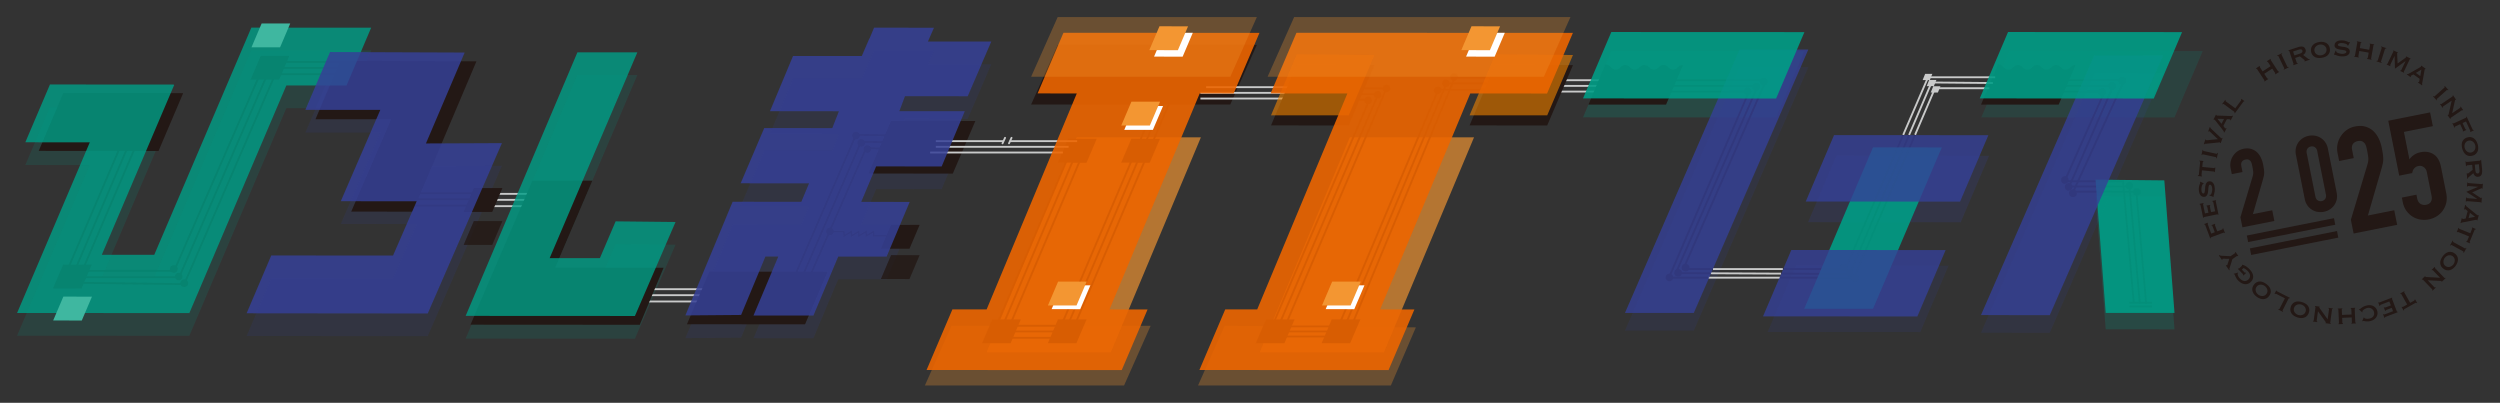
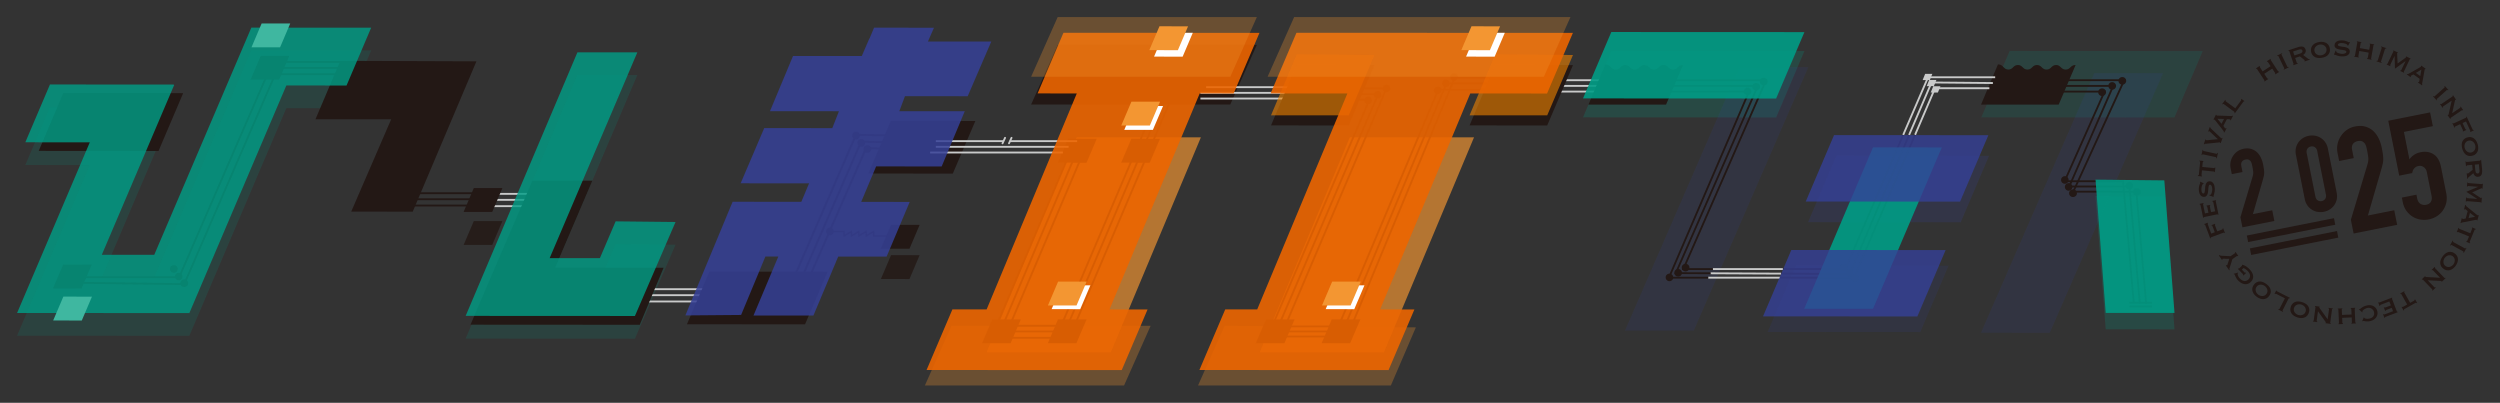
<svg xmlns="http://www.w3.org/2000/svg" width="1024" height="165" fill="none">
  <rect width="100%" height="100%" fill="#333333" stroke="none" />
  <mask id="a" style="mask-type:alpha" maskUnits="userSpaceOnUse" x="0" y="0" width="1024" height="165">
    <path fill="#D9D9D9" d="M0 0h1024v165H0z" />
  </mask>
  <g mask="url(#a)">
    <path opacity=".15" d="m152.033 20.653-49.081-.038-39.774 93.078-21.479-.015 29.646-69.567h-.173l.075-.166-50.785-.038-10.09 23.684 26.41.022L7 137.504l70.552.045 39.73-93.235 24.661.022 10.09-23.683Zm124.671 79.583-24.54-.264-6.449 15.069-20.566-.015 35.906-84.267-24.54-.023-45.778 107.958 69.33.038 16.637-38.496Z" fill="#009D85" />
-     <path opacity=".15" d="m396.368 48.734 9.668-22.41-25.943-.016 2.466-5.648-24.541-.015-1.893 4.504h-.067l-3.07 7.108-28.16-.022-9.45 22.614 28.251.03-2.723 6.913-27.873-.03-9.669 22.622 28.032.022-3.175 7.561-28.137-.022-19.36 46.561 22.836-.196 9.948-23.925h5.286l-10.158 24.151 24.54.022 10.159-24.15 19.827.008 9.457-22.404-19.865-.022 6.109-14.52 26.848.016 9.458-22.622-26.796-.015 2.3-6.13 25.695.015ZM174.462 68.065l15.868-37.238-55.152-.211-10.091 23.683 30.687.023-16.192 37.404 31.087.023-9.684 22.23-49.88-.03-10.091 23.683 74.18.083 30.4-69.793-31.132.143Z" fill="#354097" />
    <path d="M471.294 133.445h-81.571l-10.882 24.437h81.578l10.875-24.437Zm108.638.648-78.336-.648-10.882 24.437h78.991l10.227-23.789Z" fill="#F39632" style="mix-blend-mode:multiply" opacity=".29" />
    <path d="M491.883 56.257h-50.891l-36.902 88.055h50.891l36.902-88.055Zm111.873 0h-50.884l-36.909 88.055h50.891l36.902-88.055Z" fill="#F39632" style="mix-blend-mode:multiply" opacity=".67" />
    <path d="M514.801 18.379h-81.578l-10.875 24.436h81.578l10.875-24.436Z" fill="#231815" style="mix-blend-mode:multiply" />
    <path opacity=".21" d="m727.499 48.11-79.097-.038 11.591-27.2 79.097.044-11.591 27.193Z" fill="#009D85" />
    <path opacity=".21" d="m803.119 91.033-62.528-.037 11.592-27.2 62.528.044-11.592 27.193Z" fill="#354097" />
    <path opacity=".15" d="m786.549 136.028-62.528-.045 11.584-27.193 62.528.038-11.584 27.2Z" fill="#354097" />
    <path opacity=".15" d="m890.647 48.11-79.096-.038 11.591-27.2 79.097.044-11.592 27.193Z" fill="#009D85" />
    <path opacity=".15" d="m740.682 27.536-46.91 107.89-28.183-.023 46.917-107.882 28.176.015Zm145.305 2.44L839.59 136.314l-28.183-.022 46.396-106.331 28.184.015Z" fill="#354097" />
    <path opacity=".21" d="m886.507 80.603 4.17 54.311-28.175-.023-4.171-54.581 28.176.293Z" fill="#009D85" />
    <path d="M818.564 26.391c1.954 0 2.097 2.101 4.05 2.101 1.953 0 1.954-1.867 3.914-1.867 1.961 0 1.954 1.867 3.907 1.867s1.953-1.867 3.914-1.867 1.953 1.867 3.914 1.867 1.953-1.867 3.914-1.867 1.961 1.867 3.922 1.867 1.961-1.867 3.922-1.867l.143.052-6.923 16.183-31.803-.022 6.923-16.462.211.015h-.008Z" fill="#231815" />
    <path d="m437.371 64.661-28.485 66.977m31.072-66.977-28.485 66.977m31.336-66.977-28.485 66.977m62.407-96.971L434 134.997m45.326-100.33-42.731 100.33m45.574-100.33-42.731 100.33m81.058 0 40.401-94.125h-5.958" stroke="#231815" stroke-width=".77" stroke-miterlimit="10" style="mix-blend-mode:multiply" />
    <path d="m523.09 134.997 41.434-96.452h-8.809" stroke="#231815" stroke-width=".77" stroke-miterlimit="10" style="mix-blend-mode:multiply" />
    <path d="m525.677 135.26 42.21-99.041h-11.395" stroke="#231815" stroke-width=".77" stroke-miterlimit="10" style="mix-blend-mode:multiply" />
    <path d="m784.4 55.263 8.176-19.12h22.277" stroke="#C9CACA" stroke-width=".77" stroke-miterlimit="10" style="mix-blend-mode:multiply" />
    <path d="M729.067 113.738H759.4l25-58.475" stroke="#231815" stroke-width=".77" stroke-miterlimit="10" style="mix-blend-mode:multiply" />
    <path d="M699.677 113.738h29.39" stroke="#C9CACA" stroke-width=".77" stroke-miterlimit="10" style="mix-blend-mode:multiply" />
    <path d="m716.277 37.77-32.678 75.968h16.078" stroke="#231815" stroke-width=".77" stroke-miterlimit="10" style="mix-blend-mode:multiply" />
    <path d="m781.942 55.324 9.216-21.545 25.121.233" stroke="#C9CACA" stroke-width=".77" stroke-miterlimit="10" style="mix-blend-mode:multiply" />
    <path d="m729.542 112.081 28.078.143 24.322-56.9" stroke="#231815" stroke-width=".77" stroke-miterlimit="10" style="mix-blend-mode:multiply" />
    <path d="m700.628 111.938 28.915.143" stroke="#C9CACA" stroke-width=".77" stroke-miterlimit="10" style="mix-blend-mode:multiply" />
    <path d="m719.904 35.443-33.5 76.427 14.224.068" stroke="#231815" stroke-width=".77" stroke-miterlimit="10" style="mix-blend-mode:multiply" />
    <path d="m779.528 55.308 10.204-23.66h27.489" stroke="#C9CACA" stroke-width=".77" stroke-miterlimit="10" style="mix-blend-mode:multiply" />
    <path d="M730.251 110.214h25.597l23.681-54.906" stroke="#231815" stroke-width=".77" stroke-miterlimit="10" style="mix-blend-mode:multiply" />
    <path d="M701.57 110.214h28.681" stroke="#C9CACA" stroke-width=".77" stroke-miterlimit="10" style="mix-blend-mode:multiply" />
    <path d="m723.268 33.116-33.779 77.098h12.082m-153.88 24.783 41.434-98.259h20.717" stroke="#231815" stroke-width=".77" stroke-miterlimit="10" style="mix-blend-mode:multiply" />
    <path d="m550.278 134.997 42.211-100.842h17.874" stroke="#231815" stroke-width=".77" stroke-miterlimit="10" style="mix-blend-mode:multiply" />
    <path d="m552.872 135.26 42.987-103.44h15.792" stroke="#231815" stroke-width=".77" stroke-miterlimit="10" style="mix-blend-mode:multiply" />
    <path d="M494.017 35.706h62.995m-65.325 2.327h64.548m-64.548 2.327h64.028m80.476-7.5h22.595m-24.924 2.327h24.148m-24.148 2.327h23.628" stroke="#C9CACA" stroke-width=".77" stroke-miterlimit="10" style="mix-blend-mode:multiply" />
    <path d="M685.915 32.86h37.7m-40.032 2.327h35.529m-35.529 2.327h31.97m116.82-4.654h37.701l-20.853 45.642h25.83l4.027 45.907" stroke="#231815" stroke-width=".77" stroke-miterlimit="10" style="mix-blend-mode:multiply" />
    <path d="M830.042 35.187h35.529l-18.009 41.207h24.646l4.268 48.015" stroke="#231815" stroke-width=".77" stroke-miterlimit="10" style="mix-blend-mode:multiply" />
    <path d="M830.042 37.514h31.977L845.661 74.24h23.937l4.39 49.898" stroke="#231815" stroke-width=".77" stroke-miterlimit="10" style="mix-blend-mode:multiply" />
    <path d="m644.284 26.677-10.551 24.715-31.803-.022 10.543-24.994 31.811.301Zm-81.314 0-10.55 24.715-31.811-.022 10.551-24.994 31.81.301Z" fill="#231815" style="mix-blend-mode:multiply" />
    <path d="M202.103 79.406h25.113m-26.282 2.455h25.121m-25.898 2.583h25.121m41.041 34.008h25.122m-26.283 2.455h25.121m-25.898 2.583h25.122" stroke="#C9CACA" stroke-width=".77" stroke-miterlimit="10" style="mix-blend-mode:multiply" />
    <path d="m271.81 109.671-44.406-.015 15.235-35.664-24.541-.015-25.385 59.016 69.33.046 9.767-23.368Zm-76.661-84.552-55.741-.211-10.196 23.94 31.011.014-16.365 37.811 25.196.023 26.095-61.578Z" fill="#231815" style="mix-blend-mode:multiply" />
    <path opacity=".6" d="m644.284 22.535-10.551 24.716-31.803-.015 10.543-24.994 31.811.293Zm-81.314 0-10.55 24.716-31.811-.015 10.551-24.994 31.81.293Z" fill="#F08300" />
    <path d="m64.935 61.845-49.081-.038 10.09-23.676 49.082.03-10.091 23.684Zm49.406-29.203-11.713-.016 4.171-9.774 11.712.015-4.17 9.774Zm87.271 54.174-11.712-.015 4.17-9.775 11.713.016-4.171 9.774ZM445.041 66.65l-11.712-.016 4.171-9.774 11.712.015-4.171 9.774Zm-31.071 73.949-11.712-.015 4.163-9.774 11.712.015-4.163 9.774Zm26.931 0-11.712-.015 4.163-9.774 11.712.015-4.163 9.774Zm85.198 0-11.712-.015 4.163-9.774 11.712.015-4.163 9.774Zm26.932 0-11.713-.015 4.171-9.774 11.712.015-4.17 9.774ZM470.939 66.65l-11.712-.016 4.163-9.774 11.712.015-4.163 9.774Zm13.47-30.002-11.712-.015 4.163-9.775 11.712.015-4.163 9.775Z" fill="#231815" style="mix-blend-mode:multiply" />
    <path opacity=".8" d="m201.612 100.333-11.712-.015 4.17-9.774 11.713.015-4.171 9.774Z" fill="#231815" />
    <path d="m372.521 101.885-11.712-.015 4.163-9.775 11.712.015-4.163 9.775Z" fill="#231815" style="mix-blend-mode:multiply" />
    <path opacity=".8" d="m372.521 114.295-11.712-.015 4.163-9.775 11.712.015-4.163 9.775Z" fill="#231815" />
    <path d="m33.403 118.173-11.712-.015 4.163-9.774 11.712.015-4.163 9.774Zm296.342 14.677-48.38-.03 9.246-21.56 48.372.03-9.238 21.56Zm60.522-61.742-34.571-.03 9.246-21.56 34.563.037-9.238 21.553Z" fill="#231815" style="mix-blend-mode:multiply" />
-     <path d="m52.16 60.527-22.791 53.271m25.897-53.271-22.79 53.271m16.577-53.271-22.791 53.271m9.321-2.846h35.74l36.772-84.297" stroke="#231815" stroke-width=".77" stroke-miterlimit="10" style="mix-blend-mode:multiply" />
    <path d="M34.806 113.534h38.59l37.287-85.848" stroke="#231815" stroke-width=".77" stroke-miterlimit="10" style="mix-blend-mode:multiply" />
    <path d="m33.51 115.861 41.953.52 38.327-88.439m250.549 32.969-9.578-.256-23.311 53.143" stroke="#231815" stroke-width=".77" stroke-miterlimit="10" style="mix-blend-mode:multiply" />
    <path d="m364.927 58.268-12.24-.196-23.824 54.687" stroke="#231815" stroke-width=".77" stroke-miterlimit="10" style="mix-blend-mode:multiply" />
    <path d="m366.608 55.482-15.996-.256-24.857 57.277M115.344 25.36h25.121m-27.06 2.454h25.121m-25.121 2.591h25.121" stroke="#231815" stroke-width=".77" stroke-miterlimit="10" style="mix-blend-mode:multiply" />
    <path d="M169.726 79.142h25.121m-26.282 2.463h25.121m-25.898 2.583h25.121" stroke="#231815" stroke-width=".77" stroke-miterlimit="10" />
    <path d="M75.463 117.548a1.552 1.552 0 1 0 0-3.102 1.552 1.552 0 1 0 0 3.102Zm279.818-54.95c.858 0 1.554-.695 1.554-1.551a1.553 1.553 0 0 0-3.107 0c0 .856.695 1.55 1.553 1.55Zm-15.348 33.744c.858 0 1.554-.694 1.554-1.551a1.553 1.553 0 0 0-3.107 0c0 .857.695 1.551 1.553 1.551ZM567.887 37.77a1.553 1.553 0 1 0 0-3.103c-.858 0-1.554.695-1.554 1.551 0 .857.696 1.552 1.554 1.552Zm-3.627 2.59a1.552 1.552 0 1 0 0-3.102c-.858 0-1.554.694-1.554 1.551s.696 1.551 1.554 1.551Zm-3.884 2.327a1.552 1.552 0 1 0 0-3.102 1.552 1.552 0 1 0 0 3.102Zm28.493-4.142a1.552 1.552 0 1 0 0-3.102c-.858 0-1.554.694-1.554 1.551s.696 1.551 1.554 1.551Zm256.89 36.719c.858 0 1.554-.694 1.554-1.551a1.553 1.553 0 0 0-3.107 0c0 .857.695 1.551 1.553 1.551Zm1.554 2.846c.858 0 1.554-.694 1.554-1.55a1.553 1.553 0 0 0-3.107 0c0 .856.695 1.55 1.553 1.55Z" fill="#231815" />
    <path d="M849.123 80.694a1.552 1.552 0 1 0 0-3.103 1.553 1.553 0 1 0 0 3.103Zm26.162-.512a1.553 1.553 0 1 0 0-3.103 1.553 1.553 0 1 0 0 3.103Zm-14.246-40.861a1.552 1.552 0 1 0 0-3.103 1.553 1.553 0 1 0 0 3.103Zm4.14-2.583c.858 0 1.554-.694 1.554-1.551s-.696-1.551-1.554-1.551a1.552 1.552 0 1 0 0 3.102Zm4.148-2.071c.858 0 1.554-.694 1.554-1.551s-.696-1.551-1.554-1.551a1.552 1.552 0 1 0 0 3.102Zm2.843 42.924c.858 0 1.554-.694 1.554-1.551a1.553 1.553 0 0 0-3.107 0c0 .857.695 1.551 1.553 1.551Zm-188.367 37.593a1.552 1.552 0 1 0 .001-3.105 1.552 1.552 0 0 0-.001 3.105Zm3.552-1.898a1.552 1.552 0 1 0 0-3.103c-.858 0-1.554.695-1.554 1.552 0 .856.696 1.551 1.554 1.551Zm3.084-2.124c.858 0 1.554-.694 1.554-1.551s-.696-1.551-1.554-1.551a1.552 1.552 0 1 0 0 3.102Zm25.355-72.18c.858 0 1.554-.694 1.554-1.551a1.553 1.553 0 0 0-3.107 0c0 .857.695 1.551 1.553 1.551Zm3.553-1.89a1.552 1.552 0 1 0 0-3.103 1.553 1.553 0 1 0 0 3.103Zm3.084-2.132a1.552 1.552 0 1 0 0-3.102 1.553 1.553 0 1 0 0 3.103Z" fill="#231815" />
    <path d="M759.875 115.417c.858 0 1.554-.694 1.554-1.551s-.696-1.551-1.554-1.551a1.552 1.552 0 1 0 0 3.102Z" fill="#231815" style="mix-blend-mode:multiply" />
    <path d="M757.507 113.286c.858 0 1.554-.695 1.554-1.551a1.553 1.553 0 0 0-3.107 0c0 .856.695 1.551 1.553 1.551Z" fill="#231815" style="mix-blend-mode:multiply" />
    <path d="M755.132 111.162a1.552 1.552 0 1 0 0-3.102c-.858 0-1.554.694-1.554 1.551s.696 1.551 1.554 1.551Z" fill="#231815" style="mix-blend-mode:multiply" />
    <path d="M592.231 35.706c.858 0 1.554-.694 1.554-1.55a1.553 1.553 0 0 0-3.107 0c0 .856.695 1.55 1.553 1.55Zm3.364-2.59c.858 0 1.554-.695 1.554-1.551a1.553 1.553 0 0 0-3.107 0c0 .856.695 1.55 1.553 1.55ZM352.754 60.075c.858 0 1.554-.694 1.554-1.551a1.553 1.553 0 0 0-3.107 0c0 .857.695 1.551 1.553 1.551Zm-2.142-3.005c.858 0 1.554-.694 1.554-1.55a1.553 1.553 0 0 0-3.107 0c0 .856.695 1.55 1.553 1.55ZM73.133 114.83a1.553 1.553 0 1 0 .002-3.1 1.553 1.553 0 0 0-.002 3.1Zm-1.938-3.103a1.552 1.552 0 1 0 0-3.102 1.552 1.552 0 1 0 0 3.102Z" fill="#231815" />
    <path d="M413.608 57.809h27.58m-57.875 0h27.58m-27.58 2.327h54.383m-56.713 2.334h54.383" stroke="#C9CACA" stroke-width=".77" stroke-miterlimit="10" style="mix-blend-mode:multiply" />
    <path d="m411.67 56.453-1.041 2.267m3.695-2.267-1.04 2.267" stroke="#C9CACA" stroke-width=".77" stroke-linecap="round" stroke-linejoin="round" style="mix-blend-mode:multiply" />
    <path d="M415.878 133.445h18.643m-20.197 2.327h18.643m-20.46 2.591h18.65m96.85-4.654h19.163m-19.94 2.063h19.164m-19.94 2.071h19.163" stroke="#231815" stroke-width=".77" stroke-miterlimit="10" style="mix-blend-mode:multiply" />
    <path d="M365.688 96.62h-7.798l-.09-1.784-2.957 1.785-.09-1.785-2.941 1.785-.091-1.785-2.949 1.785-.083-1.785-2.941 1.785-.083-1.785h-4.751" stroke="#231815" stroke-width=".57" stroke-miterlimit="10" style="mix-blend-mode:multiply" />
    <path d="M657.746 26.391c1.953 0 2.097 2.101 4.05 2.101 1.953 0 1.953-1.867 3.914-1.867s1.953 1.867 3.907 1.867c1.953 0 1.953-1.867 3.914-1.867 1.96 0 1.953 1.867 3.914 1.867s1.953-1.867 3.914-1.867 1.961 1.867 3.922 1.867c1.96 0 1.96-1.867 3.921-1.867l.144.052-6.924 16.183-31.803-.022 6.923-16.462.212.015h-.008Z" fill="#231815" />
    <path d="M790.448 32.807h-2.941l1.034-2.553h2.948l-1.041 2.553Z" fill="#C9CACA" />
    <path d="M792.108 35.292h-2.941l1.033-2.553h2.949l-1.041 2.553Zm1.659 2.598h-2.949l1.041-2.553h2.949l-1.041 2.553Z" fill="#C9CACA" />
    <path d="M881.492 123.618h-9.322v.776h9.322v-.776Zm0 1.559h-9.322v.775h9.322v-.775Z" fill="#231815" />
    <path d="m886.507 73.879 4.17 54.31-28.175-.015-4.171-54.589 28.176.294Z" fill="#009D85" style="mix-blend-mode:multiply" opacity=".9" />
    <path opacity=".81" d="m152.033 11.345-49.081-.038-39.774 93.07-21.479-.015 29.646-69.56h-.173l.075-.165-50.785-.038-10.09 23.684 26.41.015L7 128.196l70.552.046 39.73-93.236 24.661.023 10.09-23.684Z" fill="#009D85" />
-     <path opacity=".8" d="m740.682 20.299-46.91 107.89-28.183-.023 46.917-107.89 28.176.023Zm145.305 2.44L839.59 129.078l-28.183-.023 46.396-106.339 28.184.023Z" fill="#354097" />
    <path opacity=".81" d="m276.704 90.928-24.54-.264-6.449 15.061-20.566-.007 35.906-84.274-24.54-.015-45.778 107.957 69.33.038 16.637-38.496Z" fill="#009D85" />
    <path opacity=".85" d="m396.368 39.419 9.668-22.403L380.093 17l2.466-5.648-24.541-.015-1.893 4.503h-.067l-3.07 7.109-28.16-.023-9.45 22.614 28.251.023-2.723 6.913-27.873-.023-9.669 22.622 28.032.023-3.175 7.56-28.137-.022-19.36 46.561 22.836-.196 9.948-23.924h5.286l-10.158 24.15 24.54.023 10.159-24.158 19.827.015 9.457-22.404-19.865-.022 6.109-14.519 26.848.015 9.458-22.622-26.796-.015 2.3-6.137 25.695.015Z" fill="#354097" />
    <path opacity=".9" d="m505.292 38.304 10.581-24.835-80.289-.038-10.581 24.836 16.049.015-36.932 88.454-14.012-.016-10.588 24.836 79.941.038 10.581-24.836-15.581-.015 36.931-88.454 13.9.015Z" fill="#EC6500" />
    <path d="m795.358 60.392-28.168 66.103-28.175-.023 28.16-66.096 28.183.016Z" fill="#009D85" style="mix-blend-mode:multiply" opacity=".9" />
-     <path opacity=".85" d="M174.462 58.757 190.33 21.52l-55.152-.211-10.091 23.684 30.687.022-16.192 37.404 31.087.023-9.684 22.23-49.88-.03-10.091 23.683 74.18.076 30.4-69.786-31.132.143Z" fill="#354097" />
    <path opacity=".9" d="m727.499 40.353-79.097-.045 11.591-27.193 79.097.037-11.591 27.2Z" fill="#009D85" />
    <path opacity=".8" d="m802.847 82.576-63.206-.037 11.584-27.2 63.206.037-11.584 27.2Zm-17.504 47.051-63.206-.037 11.591-27.201 63.199.045-11.584 27.193Z" fill="#354097" />
-     <path opacity=".9" d="m882.186 40.353-71.276-.045 11.584-27.193 71.283.037-11.591 27.2Z" fill="#009D85" />
    <path opacity=".9" d="m633.673 38.304 10.589-24.835-113.238-.038-10.581 24.836 31.434.03-36.924 88.439-13.093-.016-10.588 24.836 77.483.038 10.581-24.836-14.043-.015 36.932-88.469 31.448.03Z" fill="#EC6500" />
    <path d="m114.717 19.395-11.712-.015 4.163-9.774 11.712.015-4.163 9.774ZM33.494 131.284l-11.712-.015 4.17-9.775 11.713.015-4.17 9.775Z" fill="#3FB7A0" style="mix-blend-mode:multiply" />
    <path d="M514.801 7h-81.578l-10.875 24.437h81.578L514.801 7Zm128.45 0h-113.17l-10.875 24.437h113.162L643.251 7Z" fill="#F39632" style="mix-blend-mode:multiply" opacity=".29" />
    <path d="m442.455 126.638-11.712-.015 4.163-9.775 11.712.015-4.163 9.775ZM472.221 53.2l-11.712-.015 4.163-9.775 11.712.015-4.163 9.775Zm12.188-29.994-11.712-.015 4.163-9.775 11.712.015-4.163 9.775Z" fill="#fff" />
    <path d="m482.463 20.555-11.712-.015 4.163-9.775 11.712.015-4.163 9.775Zm-11.478 30.868-11.712-.015 4.163-9.775 11.712.015-4.163 9.775Z" fill="#F39632" style="mix-blend-mode:multiply" />
    <path d="m612.209 23.206-11.712-.015 4.163-9.775 11.712.015-4.163 9.775Z" fill="#fff" />
    <path d="m610.264 20.555-11.712-.015 4.163-9.775 11.712.015-4.163 9.775ZM440.947 125.124l-11.713-.015 4.163-9.775 11.713.015-4.163 9.775Z" fill="#F39632" style="mix-blend-mode:multiply" />
    <path d="M554.712 126.638 543 126.623l4.17-9.775 11.712.015-4.17 9.775Z" fill="#fff" />
    <path d="m553.204 125.124-11.712-.015 4.17-9.775 11.712.015-4.17 9.775Z" fill="#F39632" style="mix-blend-mode:multiply" />
    <path d="m918.498 93.12-.822-4.127 4.94-16.492c.256-.829.354-1.522.302-2.094a20.873 20.873 0 0 0-.332-2.1 35.86 35.86 0 0 0-.257-1.176 2.948 2.948 0 0 0-.452-1.046 2.036 2.036 0 0 0-.807-.663c-.332-.158-.769-.18-1.312-.075-.664.128-1.147.421-1.463.873-.317.452-.4 1.032-.257 1.747l.498 2.493-4.389.873-.483-2.41a6.685 6.685 0 0 1 0-2.68 6.865 6.865 0 0 1 1.003-2.387 6.595 6.595 0 0 1 1.78-1.853 6.438 6.438 0 0 1 2.474-1.054c1.146-.226 2.172-.219 3.077.037a6.06 6.06 0 0 1 2.383 1.288 7.616 7.616 0 0 1 1.629 2.222c.43.866.746 1.822.95 2.854.151.745.256 1.37.332 1.875.068.504.113 1.001.113 1.476 0 .474-.045.964-.158 1.46a32.75 32.75 0 0 1-.483 1.838l-3.974 13.706 7.918-1.574.875 4.383-13.085 2.605Zm21.925-29.618c-.204-1.032-.211-1.98-.015-2.855a6.486 6.486 0 0 1 1.033-2.349 6.32 6.32 0 0 1 1.825-1.724 6.888 6.888 0 0 1 2.383-.942 7.164 7.164 0 0 1 2.564-.045 6.389 6.389 0 0 1 2.353.896c.724.452 1.335 1.047 1.855 1.777.521.73.883 1.612 1.086 2.644l3.59 17.967c.204 1.032.211 1.989.015 2.855a6.485 6.485 0 0 1-1.033 2.349 6.22 6.22 0 0 1-1.825 1.724 6.885 6.885 0 0 1-2.383.942c-.86.165-1.72.188-2.564.045a6.336 6.336 0 0 1-2.353-.896 6.58 6.58 0 0 1-1.855-1.777c-.521-.73-.883-1.612-1.087-2.644l-3.589-17.967Zm7.979 17.094c.128.632.43 1.114.912 1.446.483.339 1.041.437 1.675.316.633-.128 1.108-.437 1.425-.934.317-.497.415-1.062.286-1.687l-3.589-17.967c-.129-.633-.43-1.115-.913-1.446-.483-.332-1.041-.437-1.674-.317-.634.12-1.109.437-1.425.934-.317.497-.415 1.062-.287 1.687l3.59 17.968Zm15.64 15.054-1.123-5.626 6.734-22.47c.347-1.123.483-2.072.408-2.855-.076-.776-.227-1.732-.453-2.862a37.237 37.237 0 0 0-.354-1.604c-.136-.557-.34-1.039-.619-1.43a2.865 2.865 0 0 0-1.093-.912c-.453-.218-1.048-.248-1.788-.097-.897.18-1.561.572-1.991 1.19-.429.61-.543 1.407-.346 2.379l.678 3.396-5.98 1.19-.656-3.283a9.02 9.02 0 0 1 0-3.653 9.023 9.023 0 0 1 1.365-3.253c.618-.979 1.425-1.815 2.421-2.523a8.64 8.64 0 0 1 3.371-1.43c1.561-.31 2.956-.294 4.185.045a8.245 8.245 0 0 1 3.251 1.762c.897.836 1.636 1.845 2.224 3.027a15.677 15.677 0 0 1 1.29 3.886c.204 1.017.355 1.868.453 2.56.098.693.15 1.364.158 2.011 0 .648-.06 1.31-.211 1.988a43.88 43.88 0 0 1-.656 2.508l-5.415 18.676 10.792-2.147 1.191 5.972-17.828 3.555h-.008Zm31.329-49.604 1.123 5.625-11.848 2.357 2.248 11.243c.437-.655 1.048-1.257 1.84-1.8.784-.542 1.705-.918 2.76-1.13 2.037-.406 3.809-.12 5.325.86 1.516.978 2.519 2.695 3.009 5.158l2.152 10.776c.28 1.408.28 2.703.01 3.893a8.987 8.987 0 0 1-1.4 3.2 8.626 8.626 0 0 1-2.489 2.35 9.543 9.543 0 0 1-3.251 1.288 9.553 9.553 0 0 1-3.491.06 8.64 8.64 0 0 1-3.206-1.22c-.98-.617-1.817-1.423-2.526-2.417-.709-.994-1.199-2.199-1.478-3.6l-.355-1.754 5.981-1.19.302 1.521c.203 1.017.641 1.747 1.327 2.2.679.45 1.47.594 2.368.413.897-.18 1.538-.587 1.915-1.235.378-.647.476-1.453.279-2.432l-1.953-9.782c-.166-.821-.565-1.469-1.214-1.95-.641-.483-1.38-.64-2.202-.475-.505.098-.92.271-1.237.52a3.353 3.353 0 0 0-.754.79 2.413 2.413 0 0 0-.377.866 16.11 16.11 0 0 0-.226.716l-5.28 1.054-4.494-22.494 17.127-3.411h.015Zm-38.136 48.595-35.686 7.108.537 2.688 35.686-7.107-.537-2.689Zm-1.245-5.28-35.685 7.107.537 2.689 35.685-7.108-.537-2.688Zm-27.356-57.277c.046.068.091.098.151.106a.309.309 0 0 0 .159-.038l.143.218-1.539 1.002-.143-.218a.238.238 0 0 0 .098-.129c.015-.052 0-.112-.038-.173l-2.986-4.563c-.045-.068-.091-.098-.151-.106a.303.303 0 0 0-.158.038l-.144-.218L925.565 27l.143.218a.238.238 0 0 0-.098.128c-.015.053 0 .113.038.174l1.124 1.724 3.273-2.139-1.124-1.724c-.045-.068-.091-.098-.143-.105a.25.25 0 0 0-.159.037l-.143-.218 1.538-1.002.144.219a.233.233 0 0 0-.098.128c-.015.052 0 .113.037.173l2.987 4.563c.045.068.09.098.151.106a.306.306 0 0 0 .158-.038l.143.219-1.538 1.001-.143-.218a.21.21 0 0 0 .098-.128c.015-.053 0-.113-.038-.174l-1.207-1.844-3.273 2.138 1.207 1.845h-.008Zm6.727-3.765c.143-.068.226-.128.264-.188.038-.053.038-.12 0-.189l-2.36-4.917a.182.182 0 0 0-.151-.113.728.728 0 0 0-.309.09l-.114-.233 1.999-.956.113.233c-.249.12-.339.241-.271.377l2.36 4.917c.06.128.219.136.46.023l.113.233-1.998.956-.113-.233h.007Zm5.77-8.969c.822-.271 1.509-.346 2.067-.233.55.12.935.504 1.154 1.16.083.248.113.489.083.707a1.79 1.79 0 0 1-.197.625 1.984 1.984 0 0 1-.392.512 3.49 3.49 0 0 1-.497.392l2.013 1.529a.87.87 0 0 0 .317.15c.106.023.211.03.324.023l.083.248-2.119.7-.083-.248c.121-.037.166-.098.136-.18-.03-.09-.151-.211-.347-.362l-1.637-1.273-1.923.64.656 1.98c.023.076.068.121.144.129a.389.389 0 0 0 .188-.008l.083.249-1.84.61-.083-.249c.166-.052.226-.15.181-.286l-1.72-5.173c-.045-.136-.15-.181-.316-.128l-.083-.249 3.823-1.265h-.015Zm.845 2.636c.905-.301 1.259-.738 1.071-1.31-.075-.234-.249-.377-.505-.437-.264-.06-.626-.015-1.101.143l-2.188.723.536 1.604 2.187-.723Zm7.987-4.782a5.18 5.18 0 0 1 1.523-.023c.49.06.928.204 1.312.422.385.218.717.512.981.889.264.376.437.843.52 1.385.083.55.053 1.04-.083 1.484-.143.436-.362.82-.671 1.144a3.34 3.34 0 0 1-1.131.768 6.224 6.224 0 0 1-1.463.407 5.796 5.796 0 0 1-1.524.045 3.302 3.302 0 0 1-1.312-.399 2.987 2.987 0 0 1-.98-.888c-.264-.377-.438-.844-.521-1.386-.083-.55-.052-1.04.083-1.476.144-.437.362-.82.672-1.145a3.532 3.532 0 0 1 1.131-.79 5.594 5.594 0 0 1 1.463-.43v-.007Zm.166 1.062a2.827 2.827 0 0 0-.883.286c-.279.143-.52.331-.724.55a2.143 2.143 0 0 0-.452.768 2.01 2.01 0 0 0-.068.956c.053.346.166.64.347.889.181.248.4.444.664.602.256.15.543.256.852.316a2.816 2.816 0 0 0 1.81-.271c.279-.143.52-.331.724-.55.203-.218.354-.474.452-.768.098-.286.121-.61.068-.956a1.986 1.986 0 0 0-.347-.889 2.204 2.204 0 0 0-.663-.602 2.695 2.695 0 0 0-.853-.316 2.945 2.945 0 0 0-.927-.015Zm6.824 2.522c0 .038 0 .083-.007.128 0 .046-.008.09-.008.136 0 .143.091.279.272.407.181.128.407.226.663.316.257.083.513.158.77.203.256.053.46.075.603.083.136 0 .302 0 .505-.023.204-.015.4-.052.596-.12a1.42 1.42 0 0 0 .498-.256.57.57 0 0 0 .211-.444c0-.211-.113-.37-.354-.475a3.762 3.762 0 0 0-.898-.233c-.362-.06-.747-.113-1.169-.173a5.946 5.946 0 0 1-1.161-.279c-.355-.128-.656-.301-.89-.535-.234-.233-.355-.557-.347-.971.007-.625.271-1.115.792-1.476.52-.362 1.244-.542 2.179-.527a5.292 5.292 0 0 1 1.999.369c.226.09.407.173.543.248.143.075.241.113.309.113a.362.362 0 0 0 .174-.03.897.897 0 0 1 .15-.075l.159.165-.747 1.364-.264-.09a1.123 1.123 0 0 0-.03-.174c-.008-.06-.053-.12-.128-.173-.189-.166-.49-.31-.898-.437a4.833 4.833 0 0 0-1.372-.188c-.196 0-.377 0-.558.03-.181.03-.332.06-.468.12a.87.87 0 0 0-.324.219.513.513 0 0 0-.121.338c0 .211.113.37.355.467.241.098.535.174.897.226.362.06.747.12 1.169.174.415.06.807.15 1.161.286.362.128.656.316.89.564.234.249.347.58.347 1.01 0 .429-.113.775-.324 1.046a2.166 2.166 0 0 1-.792.633c-.317.15-.656.248-1.033.294-.377.045-.732.06-1.063.06-.332 0-.657-.038-.981-.106a8.046 8.046 0 0 1-.89-.233 9.555 9.555 0 0 1-.679-.241c-.181-.075-.294-.113-.331-.113a.226.226 0 0 0-.174.083l-.204-.15.694-1.627.279.075v-.008Zm9.021 2.244a.205.205 0 0 0 .037.181.242.242 0 0 0 .144.075l-.046.257-1.81-.324.046-.256a.27.27 0 0 0 .158-.023c.053-.023.083-.075.09-.15l.958-5.37c.015-.075 0-.135-.037-.173a.243.243 0 0 0-.144-.075l.045-.256 1.81.323-.045.257a.27.27 0 0 0-.158.022c-.053.023-.083.076-.091.15l-.362 2.026 3.854.686.362-2.026c.015-.075 0-.136-.038-.173a.24.24 0 0 0-.143-.075l.045-.256 1.81.323-.045.256a.271.271 0 0 0-.158.023c-.053.023-.083.075-.091.15l-.958 5.37c-.015.075.001.135.038.173a.242.242 0 0 0 .143.075l-.045.256-1.81-.323.045-.257c.061.008.114 0 .159-.022.053-.023.083-.075.09-.15l.385-2.17-3.854-.685-.384 2.169v-.008Zm7.473 1.853c.151.045.256.06.324.045s.113-.06.136-.135l1.651-5.196c.023-.076.016-.136-.03-.189-.045-.052-.143-.098-.294-.143l.083-.248 2.112.67-.076.248c-.256-.082-.414-.052-.452.083l-1.652 5.196c-.045.136.061.249.325.332l-.083.248-2.112-.67.083-.248-.015.007Zm4.238 1.295a.211.211 0 0 0 .136 0c.045-.015.091-.067.136-.165l2.308-4.812c.06-.12.083-.204.075-.241-.007-.038-.045-.068-.106-.098l.114-.234 1.832.874-.113.24c-.09-.044-.151-.022-.188.053a.44.44 0 0 0-.023.159c0 .075.008.173.023.308l.188 3.728 3.032-2.176c.113-.076.204-.136.264-.189a.345.345 0 0 0 .12-.112c.038-.076.023-.136-.045-.166l.113-.241 1.856.888-.114.234a.304.304 0 0 0-.143-.03c-.053 0-.09.037-.128.113l-2.368 4.947c-.03.068-.038.128-.015.181a.2.2 0 0 0 .105.105l-.113.234-1.531-.73.113-.234c.189.09.295.06.332-.083l1.773-3.697-.031-.015-4.215 3.064-.106-.052-.143-5.144h.015-.023l-1.772 3.698c-.06.136-.023.233.128.301l-.113.234-1.486-.708.113-.234Zm8.288 4.104a.46.46 0 0 0 .332.03 1.56 1.56 0 0 0 .287-.105l4.54-2.575a4.63 4.63 0 0 0 .301-.189.631.631 0 0 0 .181-.165c.031-.045.046-.083.038-.113-.015-.03-.022-.053-.038-.09l.151-.211 1.788 1.287-.151.211s-.068-.007-.106-.023c-.03-.015-.068.008-.113.068a.47.47 0 0 0-.068.211c-.015.09-.03.196-.053.316l-.98 5.4a.62.62 0 0 0 .023.248c.022.068.06.128.105.181l-.151.21-1.681-1.204.128-.18c.038.03.09.044.151.052.06.008.113-.023.158-.083a.305.305 0 0 0 .068-.15l.053-.196.166-.904-2.534-1.822-.792.399a2.336 2.336 0 0 0-.204.113.488.488 0 0 0-.128.113c-.045.06-.053.12-.023.158.031.045.076.09.151.143l-.151.21-1.591-1.144.151-.21-.008.014Zm5.37.882.475-2.681-2.27 1.385 1.803 1.296h-.008Zm5.438 8.124c.105.114.188.19.249.204.06.023.128 0 .181-.045l4.079-3.63c.06-.052.08-.113.07-.173a.943.943 0 0 0-.17-.27l.19-.174 1.48 1.657-.2.173c-.18-.203-.32-.256-.43-.158l-4.084 3.63c-.106.097-.076.248.105.451l-.196.173-1.478-1.656.196-.174.008-.007Zm2.904 3.201c.098.144.211.174.335.09l4.51-3.064c.12-.083.13-.196.03-.339l.22-.15 1.21 1.77-.22.15c-.04-.053-.08-.068-.12-.045-.04.03-.09.188-.14.489l-1.1 4.978 3.28-2.222c.12-.083.12-.203.01-.361l.22-.15 1 1.468-.22.15c-.09-.143-.21-.173-.33-.09l-4.51 3.065c-.13.083-.13.196-.04.339l-.21.15-1.07-1.566.21-.15c.04.052.08.067.12.044.03-.022.06-.097.1-.225.03-.136.06-.28.09-.452l1.16-5.151-3.52 2.387c-.12.083-.12.203 0 .377l-.22.15-1.014-1.483.219-.151v-.008Zm12.055 11.349c.04-.023.07-.068.08-.15.01-.084-.02-.197-.09-.347l-1.65-3.592-1.41.648 1.08 2.334c.06.15.12.233.17.256.04.023.1.023.18 0l.11.241-1.39.64-.12-.24c.07-.039.12-.091.13-.137.02-.052 0-.15-.07-.3l-1.07-2.335-2.03.934a.2.2 0 0 0-.12.165c0 .076.02.15.06.234l-.24.113-.85-1.83.24-.113c.08.166.18.218.32.158l4.96-2.282c.14-.06.16-.18.07-.369l.24-.113 2.37 5.144c.07.15.14.248.21.286a.23.23 0 0 0 .22.015l.11.24-1.4.648-.11-.24v-.008Zm3.13 5.317c.15.512.21 1.016.21 1.506s-.09.94-.27 1.348a2.91 2.91 0 0 1-.77 1.076c-.34.31-.78.535-1.32.686-.53.15-1.02.18-1.47.09a3 3 0 0 1-1.22-.527c-.35-.264-.65-.61-.9-1.032a6.18 6.18 0 0 1-.8-2.914c-.01-.49.07-.934.24-1.348.16-.407.43-.768.77-1.077.35-.309.78-.535 1.32-.678.53-.143 1.02-.18 1.48-.09.45.09.86.264 1.21.527.35.264.66.603.92 1.024.26.422.46.889.6 1.401v.008Zm-1.04.286c-.08-.302-.21-.58-.39-.836a2.54 2.54 0 0 0-.63-.648 2.175 2.175 0 0 0-.82-.354 2.09 2.09 0 0 0-.96.045c-.34.09-.62.241-.85.452-.22.211-.4.452-.52.723-.12.279-.19.572-.21.881-.02.316.02.618.1.919.08.301.21.58.39.836.18.256.39.474.64.648.24.173.52.293.81.353a2 2 0 0 0 .96-.045c.34-.09.62-.24.84-.452.23-.21.4-.452.52-.723.12-.278.19-.572.21-.88.03-.317-.01-.618-.09-.92Zm2.82 10.03c.09.859.02 1.544-.22 2.064-.24.512-.7.805-1.39.873-.26.03-.5 0-.71-.075a1.85 1.85 0 0 1-.57-.331c-.16-.144-.3-.31-.41-.49a3.14 3.14 0 0 1-.27-.572l-1.93 1.634a.78.78 0 0 0-.21.279.859.859 0 0 0-.09.308l-.27.03-.22-2.221.26-.03c.02.128.06.18.15.173.1-.007.24-.098.43-.264l1.6-1.317-.2-2.019-2.08.211c-.07 0-.13.045-.16.113s-.03.128-.03.189l-.26.03-.2-1.928.27-.023c.01.173.1.256.24.241l5.44-.55c.14-.015.21-.112.18-.286l.27-.03.41 4.006-.03-.015Zm-2.76.249c.1.949.45 1.393 1.05 1.333.24-.023.42-.158.54-.4.12-.24.15-.61.09-1.099l-.23-2.29-1.68.174.23 2.29v-.008Zm-3.03 5.068c0 .045.02.09.05.128.02.038.09.06.19.068l5.33.414c.14.007.22 0 .25-.015a.166.166 0 0 0 .06-.136l.26.023-.16 2.018-.26-.023c0-.097-.03-.15-.12-.158-.04 0-.09.008-.16.038s-.16.075-.28.135l-3.42 1.522 3.13 2.04c.11.076.2.136.27.181.06.045.12.068.15.068.09 0 .13-.03.14-.106l.27.023-.16 2.048-.27-.022c0-.053 0-.098-.02-.143-.02-.045-.07-.068-.15-.076l-5.48-.429c-.07 0-.13.008-.17.053a.18.18 0 0 0-.06.135l-.26-.022.12-1.687.27.023c-.02.203.05.293.19.278l4.09.317v-.03l-4.37-2.832v-.113l4.76-1.98v.014-.03l-4.08-.316c-.15-.015-.23.068-.24.226l-.27-.023.13-1.641.26.022.01.008Zm-.85 9.21c-.01.12.02.226.09.316.07.098.14.166.2.226l4.05 3.29c.12.091.21.167.29.22.08.052.14.09.22.112.06.015.09.015.11-.007.02-.023.05-.038.07-.068l.26.068-.55 2.13-.26-.067s-.02-.068-.02-.105c0-.038-.03-.06-.1-.076a.555.555 0 0 0-.22.008c-.09.022-.2.045-.31.06l-5.4 1.04c-.1.022-.17.06-.23.105a.81.81 0 0 0-.13.158l-.26-.068.52-2.003.21.053v.158c.02.06.06.098.14.12.06.015.11.015.17.015.05 0 .12-.015.2-.022l.9-.173.79-3.02-.67-.595a.997.997 0 0 0-.18-.143.352.352 0 0 0-.15-.076c-.07-.022-.13-.007-.16.03a.58.58 0 0 0-.08.189l-.25-.068.49-1.89.25.068.01.015Zm1.12 5.324 2.67-.527-2.11-1.62-.56 2.147Zm-3.92 4.112a.257.257 0 0 0 0 .15c.02.06.05.098.13.128l4.5 1.83.72-1.755c.03-.075.04-.15.03-.225a.19.19 0 0 0-.14-.166l.1-.241 1.55.632-.09.241c-.13-.052-.23-.052-.3-.007a.397.397 0 0 0-.15.173l-1.96 4.805a.313.313 0 0 0-.01.233c.02.083.09.15.21.196l-.09.24-1.56-.632.1-.24c.08.03.15.022.21-.023a.42.42 0 0 0 .14-.181l.71-1.755-4.5-1.83c-.13-.052-.23 0-.3.159l-.24-.098.71-1.74.24.098-.01.008Zm-2.36 5.226c-.07.135-.11.24-.11.308s.04.12.1.159l4.79 2.62c.07.038.13.038.19 0 .06-.03.13-.12.2-.256l.23.128-1.07 1.943-.23-.128c.12-.241.13-.392 0-.467l-4.79-2.62c-.13-.068-.26.015-.4.256l-.23-.128 1.07-1.943.24.128h.01Zm.97 10.226c-.32.429-.67.798-1.06 1.1-.38.301-.8.512-1.22.632-.43.121-.87.143-1.32.068-.45-.075-.91-.279-1.36-.61-.44-.324-.78-.693-.995-1.099a2.975 2.975 0 0 1-.339-1.281 3.272 3.272 0 0 1 .249-1.34c.181-.452.425-.896.735-1.325.31-.43.67-.806 1.04-1.115a3.35 3.35 0 0 1 1.21-.648c.43-.12.87-.143 1.32-.067.45.075.91.278 1.36.61.44.323.78.692.99 1.099.22.407.33.836.34 1.28.02.445-.06.896-.23 1.356-.17.459-.41.911-.72 1.34Zm-.88-.632c.18-.249.33-.528.42-.829.09-.301.12-.602.11-.896a2.15 2.15 0 0 0-.23-.858 2.003 2.003 0 0 0-.62-.723 2.046 2.046 0 0 0-.89-.377c-.3-.045-.6-.03-.89.045a2.68 2.68 0 0 0-.82.384c-.25.181-.47.392-.66.648-.18.249-.33.527-.42.828-.09.302-.12.603-.11.904.02.301.09.587.23.859.13.271.34.512.62.722.29.204.58.332.89.377.3.045.6.03.89-.045.29-.076.56-.204.82-.384.25-.181.47-.392.66-.648v-.007Zm-7.495 1.25c-.129.12-.144.233-.038.339l3.783 3.938c.09.105.21.098.33-.023l.19.189-1.55 1.483-.181-.188c.041-.053.051-.098.021-.121-.029-.037-.202-.06-.504-.06l-5.098-.248 2.737 2.854c.098.105.219.09.362-.045l.181.188-1.289 1.235-.181-.188c.128-.121.136-.234.037-.339l-3.778-3.939c-.098-.105-.219-.098-.339.023l-.181-.188 1.372-1.311.181.189c-.045.045-.06.09-.022.12.03.03.105.045.241.053.136 0 .287.015.46.022l5.279.271-2.941-3.057c-.098-.105-.226-.09-.37.053l-.181-.189 1.298-1.242.181.188v-.007Zm-12.55 10.015a.263.263 0 0 0-.105.113c-.023.053-.023.113.022.181l2.376 4.232 1.659-.926a.4.4 0 0 0 .158-.158.224.224 0 0 0 0-.219l.227-.128.822 1.461-.227.128c-.067-.12-.143-.18-.226-.188a.333.333 0 0 0-.226.045l-4.533 2.538a.403.403 0 0 0-.158.173c-.038.075-.023.173.045.294l-.226.128-.822-1.461.226-.128c.046.075.106.113.181.113a.443.443 0 0 0 .219-.053l1.659-.926-2.375-4.24c-.068-.128-.181-.15-.34-.06l-.128-.233 1.644-.919.128.226v.007Zm-8.552 9.112c.068.173.242.204.521.098l3.333-1.265-.52-1.363-2.105.798a1.13 1.13 0 0 0-.324.166c-.06.053-.075.128-.038.226l-.248.09-.551-1.446.272-.105c.007.113.067.158.181.143a2.3 2.3 0 0 0 .437-.128l1.991-.753-.611-1.612-3.492 1.326a.432.432 0 0 0-.241.18c-.053.076-.068.159-.03.241l-.249.091-.543-1.431.249-.09c.03.082.083.113.158.098.076-.016.166-.046.279-.091l5.008-1.905.09.241a.287.287 0 0 0-.12.098.19.19 0 0 0-.008.181l1.946 5.098c.03.075.068.113.128.128s.106.015.159 0l.09.248-4.842 1.838c-.279.105-.392.241-.332.406l-.248.091-.574-1.514.249-.09-.015.007Zm-7.972 1.454s.008.037.023.052a.35.35 0 0 1 .023.068c.007.045.068.098.181.158.113.061.264.113.46.151.188.038.415.06.663.06.249 0 .513-.03.8-.09.347-.076.648-.189.905-.332.256-.143.475-.338.648-.564.174-.226.287-.482.34-.776a2.25 2.25 0 0 0-.023-.949 2.227 2.227 0 0 0-.392-.881 2.415 2.415 0 0 0-.656-.587 2.062 2.062 0 0 0-.807-.286 2.263 2.263 0 0 0-.845.022 2.979 2.979 0 0 0-.761.271 4.877 4.877 0 0 0-.679.392 2.675 2.675 0 0 0-.475.406c-.121.136-.166.241-.144.332l.023.113c.015.06.03.105.045.135l-.128.173-1.38-1.287.128-.106c.121.023.211.03.257.023.075-.015.188-.083.346-.211.151-.12.347-.263.589-.429.241-.166.52-.324.852-.475.332-.15.709-.271 1.139-.361.437-.09.882-.121 1.342-.09.453.03.875.15 1.267.346.392.203.732.482 1.033.836.294.361.498.806.611 1.34.113.535.106 1.017-.015 1.469a3.328 3.328 0 0 1-.611 1.182 3.665 3.665 0 0 1-1.048.859 5.018 5.018 0 0 1-2.33.602c-.317 0-.596-.023-.845-.06-.249-.038-.453-.076-.619-.106-.165-.03-.286-.045-.346-.03a.182.182 0 0 0-.114.068.477.477 0 0 1-.09.09l-.196-.06.656-1.551.181.083h-.008Zm-5.279-3.464c0-.076-.03-.136-.075-.166a.279.279 0 0 0-.158-.045l-.015-.264 1.84-.083v.264a.2.2 0 0 0-.136.06c-.045.038-.06.09-.06.173l.241 5.445c0 .075.03.135.075.166.046.03.098.045.159.045l.015.263-1.84.083v-.263a.236.236 0 0 0 .143-.061c.045-.037.06-.09.06-.173l-.09-2.056-3.907.174.091 2.055c0 .076.03.136.075.166s.098.045.158.045l.016.264-1.841.083-.015-.264a.213.213 0 0 0 .151-.06c.045-.038.061-.091.061-.173l-.242-5.445c0-.075-.03-.136-.075-.166a.28.28 0 0 0-.159-.045l-.015-.263 1.84-.083.016.263a.222.222 0 0 0-.151.061c-.046.037-.061.09-.061.173l.098 2.199 3.907-.174-.098-2.198h-.008Zm-7.609-.053c-.173-.023-.271.038-.286.181l-.732 5.407c-.015.143.06.225.234.248l-.038.264-2.127-.287.038-.256c.068 0 .106-.022.113-.06 0-.045-.083-.196-.264-.437l-2.979-4.134-.528 3.916c-.022.143.068.233.264.256l-.037.256-1.765-.233.038-.264c.173.023.271-.038.286-.181l.724-5.407c.023-.143-.06-.226-.234-.248l.038-.256 1.878.248-.038.264c-.068-.008-.105.007-.113.06 0 .038.03.113.113.219.076.105.166.233.264.376l3.077 4.3.566-4.202c.023-.143-.075-.233-.272-.256l.038-.264 1.78.241-.038.264v-.015Zm-14.48 3.441a5.802 5.802 0 0 1-1.381-.655 3.64 3.64 0 0 1-.988-.956 3.058 3.058 0 0 1-.482-1.235c-.068-.452-.015-.949.151-1.476.166-.527.414-.957.731-1.288a2.89 2.89 0 0 1 1.109-.723 3.35 3.35 0 0 1 1.357-.188c.491.03.988.12 1.494.286.512.166.972.377 1.387.633.415.256.747.572.996.933.249.369.407.776.482 1.235.068.452.023.949-.15 1.476-.166.528-.415.957-.732 1.288a2.839 2.839 0 0 1-1.109.723 3.625 3.625 0 0 1-1.365.211 5.666 5.666 0 0 1-1.5-.264Zm.331-1.024c.295.098.604.136.913.136.317 0 .611-.068.89-.173.279-.106.528-.272.746-.49.219-.218.378-.489.483-.828a1.97 1.97 0 0 0 .083-.949 2.15 2.15 0 0 0-.324-.829 2.605 2.605 0 0 0-.626-.655 2.659 2.659 0 0 0-.822-.421 2.883 2.883 0 0 0-.913-.136c-.317 0-.611.068-.89.173a2.198 2.198 0 0 0-.746.49 1.959 1.959 0 0 0-.483.828 2.003 2.003 0 0 0-.083.956c.053.302.158.58.324.829.166.248.37.474.626.655.249.188.528.331.822.422v-.008Zm-8.167-2.206.121-.234c.203.098.331.083.399-.045l2.203-4.33-3.515-1.785a.49.49 0 0 0-.294-.06c-.091.015-.166.06-.204.151l-.233-.121.693-1.363.234.121c-.038.067-.023.128.045.165.068.045.151.091.257.143l5.105 2.591-.12.233c-.226-.113-.37-.105-.438.023l-2.473 4.865c-.068.128.015.256.241.369l-.121.233-1.885-.956h-.015Zm-8.793-5.211a5.69 5.69 0 0 1-1.102-1.055 3.647 3.647 0 0 1-.633-1.22 2.867 2.867 0 0 1-.06-1.317c.083-.452.286-.904.61-1.348.325-.445.694-.776 1.109-.987a2.98 2.98 0 0 1 1.282-.339c.445-.015.89.068 1.343.249.452.18.897.429 1.327.745.43.316.799.663 1.109 1.039.309.377.52.776.648 1.205.121.43.143.866.06 1.318-.082.452-.286.904-.61 1.348-.325.444-.694.776-1.109.987-.407.21-.837.323-1.282.338a3.613 3.613 0 0 1-1.358-.233 5.473 5.473 0 0 1-1.342-.73h.008Zm.641-.866c.248.18.527.323.829.414.302.09.604.135.905.12.302-.015.588-.09.86-.226.271-.135.513-.346.724-.625.204-.286.332-.572.385-.881.052-.309.03-.602-.046-.888a2.529 2.529 0 0 0-.384-.821 2.725 2.725 0 0 0-.649-.663 2.755 2.755 0 0 0-.829-.414 2.676 2.676 0 0 0-.898-.121 2.218 2.218 0 0 0-.867.226 2.094 2.094 0 0 0-.724.625 1.998 1.998 0 0 0-.385.881c-.045.302-.03.603.045.889.076.294.204.565.385.821.181.256.392.482.649.663Zm-8.318-9.052.045.196a1.925 1.925 0 0 0-.136.09c-.06.06-.09.173-.075.331.015.166.06.347.135.558a3.849 3.849 0 0 0 .807 1.265c.249.263.513.474.8.655.286.173.573.286.867.339.302.053.604.03.905-.06.302-.091.603-.279.898-.558.294-.286.49-.58.58-.881a2.04 2.04 0 0 0 .068-.903 2.546 2.546 0 0 0-.302-.851 3.42 3.42 0 0 0-.52-.716 7.777 7.777 0 0 0-.89-.798 3.361 3.361 0 0 0-.957-.512l-.664.632 1.041 1.085c.075.075.15.128.241.158.083.03.173 0 .279-.06l.181.188-1.086 1.039-.181-.188c.06-.083.068-.158.038-.233a.802.802 0 0 0-.159-.234l-1.976-2.063.189-.181a.42.42 0 0 0 .219.038.462.462 0 0 0 .188-.121l1.003-.956a.361.361 0 0 0 .106-.151.61.61 0 0 0-.046-.211l.129-.12a4.868 4.868 0 0 1 1.169.444c.271.143.558.324.867.557.309.234.626.512.95.851.438.46.785.919 1.033 1.386.249.467.4.926.438 1.378.045.452-.015.881-.181 1.303a3.22 3.22 0 0 1-.8 1.16 3.226 3.226 0 0 1-1.191.745c-.422.143-.86.181-1.312.128a3.742 3.742 0 0 1-1.373-.482 5.994 5.994 0 0 1-1.35-1.084 4.628 4.628 0 0 1-.626-.799 8.033 8.033 0 0 1-.369-.7 4.69 4.69 0 0 1-.219-.542.9.9 0 0 0-.136-.294.808.808 0 0 0-.136-.113.581.581 0 0 0-.173-.037l-.06-.189 1.734-.489h.008Zm-3.515-1.679a.601.601 0 0 0-.015.308c.022.098.06.189.113.264l-.219.15-1.373-1.98.219-.151c.03.038.076.076.136.106.06.03.113.03.166 0a.255.255 0 0 0 .098-.136c.015-.06.038-.128.068-.211l.746-2.304-2.232-.038h-.347a.304.304 0 0 0-.188.053c-.061.045-.091.09-.076.143a.36.36 0 0 0 .061.136l-.219.15-1.275-1.837.219-.151c.068.098.196.166.385.204.188.037.369.067.543.075l3.65.188 1.802-1.242c.121-.083.128-.204.023-.354l.219-.151 1.108 1.597-.219.15c-.098-.143-.211-.173-.331-.09l-1.848 1.28-1.207 3.848-.007-.007Zm-8.809-18.503c-.045.015-.075.068-.098.143-.015.083 0 .196.061.354l1.38 3.705 1.448-.542-.898-2.402c-.06-.158-.105-.249-.158-.271a.241.241 0 0 0-.181-.008l-.09-.248 1.44-.535.09.248a.32.32 0 0 0-.135.128c-.023.046 0 .151.053.31l.897 2.401 2.097-.775c.075-.03.113-.076.12-.15a.51.51 0 0 0-.03-.234l.249-.09.701 1.882-.249.09c-.06-.173-.165-.233-.301-.18l-5.121 1.897c-.136.053-.166.173-.098.362l-.249.09-1.976-5.301c-.06-.159-.12-.256-.188-.302a.24.24 0 0 0-.212-.03l-.09-.248 1.448-.542.09.248Zm-1.764-8.05c-.181.038-.242.203-.181.497l.716 3.487 1.433-.294-.452-2.199a1.023 1.023 0 0 0-.114-.347c-.037-.067-.113-.097-.218-.075l-.053-.256 1.516-.316.06.286c-.113 0-.166.045-.166.15 0 .114.015.264.053.453l.43 2.085 1.689-.346-.754-3.652a.517.517 0 0 0-.136-.271.229.229 0 0 0-.233-.068l-.053-.256 1.5-.309.053.256c-.083.015-.128.068-.12.143 0 .075.022.173.045.286l1.078 5.242-.256.052a.271.271 0 0 0-.083-.135c-.045-.038-.106-.053-.181-.038l-5.347 1.1c-.076.015-.128.052-.151.105a.276.276 0 0 0-.023.15l-.256.053-1.048-5.068c-.061-.293-.181-.421-.347-.391l-.053-.256 1.584-.324.053.256h.015Zm2.412-3.637h.264c.144 0 .272-.106.385-.294.113-.188.204-.414.271-.678.068-.263.121-.52.159-.783a3.26 3.26 0 0 0 .045-.61 3.733 3.733 0 0 0-.204-1.084 1.519 1.519 0 0 0-.286-.482.563.563 0 0 0-.453-.181c-.211.007-.362.135-.452.376a4.157 4.157 0 0 0-.181.904c-.038.362-.068.753-.106 1.175a5.64 5.64 0 0 1-.203 1.175 2.32 2.32 0 0 1-.483.918c-.219.249-.536.385-.95.407-.619.03-1.132-.203-1.524-.7-.392-.497-.618-1.213-.663-2.147-.023-.459 0-.85.052-1.174.061-.332.121-.61.204-.836a7.61 7.61 0 0 1 .211-.557c.068-.144.098-.249.091-.317 0-.075-.015-.135-.046-.173-.03-.037-.052-.083-.09-.143l.151-.166 1.403.663-.076.264c-.06.015-.113.022-.173.037-.061.015-.113.06-.166.143-.159.204-.279.512-.377.927a4.75 4.75 0 0 0-.106 1.378c.008.195.03.376.06.55.031.173.083.323.151.459a.853.853 0 0 0 .242.308.497.497 0 0 0 .347.098c.211-.007.362-.135.444-.376.083-.241.136-.542.174-.904.038-.361.068-.753.106-1.174a5.57 5.57 0 0 1 .211-1.175 2.32 2.32 0 0 1 .512-.927c.234-.248.559-.384.988-.406.43-.023.785.068 1.064.263.279.196.505.445.679.746.173.301.286.64.354 1.009.068.369.106.723.128 1.054.015.332 0 .663-.045.987a8.146 8.146 0 0 1-.174.896 6.914 6.914 0 0 1-.203.685c-.06.188-.098.301-.091.34 0 .067.038.127.098.172l-.135.211-1.667-.587.06-.279v.008Zm1.946-9.293c0-.045 0-.098-.037-.15-.03-.053-.083-.084-.159-.091l-4.841-.474-.189 1.882c0 .076 0 .15.038.226.03.075.09.113.181.12l-.03.264-1.675-.165.023-.264c.136.015.234-.008.287-.075a.386.386 0 0 0 .09-.211l.513-5.166a.363.363 0 0 0-.053-.226c-.045-.075-.128-.113-.264-.128l.023-.264 1.674.166-.03.264c-.091-.008-.151.022-.196.082a.456.456 0 0 0-.083.211l-.189 1.883 4.842.474c.143.015.226-.067.241-.24l.264.022-.188 1.875-.264-.023.022.008Zm.778-5.686c.03-.15.037-.263.015-.323a.184.184 0 0 0-.144-.12l-5.339-1.146c-.076-.015-.136 0-.181.053-.045.053-.083.15-.121.301l-.256-.052.467-2.17.257.054c-.061.263-.015.414.128.444l5.339 1.145c.144.03.242-.09.302-.354l.256.052-.467 2.17-.256-.054Zm-2.392-12.674c-.045.128.023.28.196.452l3.756 3.555c.204.188.339.316.407.391.068.083.121.128.166.143.053.016.128-.045.211-.203l.249.083-.724 2.078-.249-.082a.878.878 0 0 0-.015-.151.112.112 0 0 0-.083-.098c-.045-.015-.128-.008-.248.015a7.104 7.104 0 0 1-.491.068l-5.241.527a.477.477 0 0 0-.241.075c-.068.046-.114.09-.129.15l-.249-.082.679-1.943.249.083c-.038.113 0 .188.121.226a.69.69 0 0 0 .294.015c.136-.008.279-.023.437-.038l3.982-.391-2.813-2.659c-.188-.173-.324-.316-.415-.406a.542.542 0 0 0-.241-.158c-.113-.03-.188.022-.234.15l-.249-.09.626-1.807.249.082v.015Zm5.513 2.034a.451.451 0 0 0-.015-.332 1.199 1.199 0 0 0-.151-.263l-3.212-4.112c-.091-.113-.174-.203-.227-.27a.718.718 0 0 0-.188-.16c-.053-.03-.091-.03-.113-.014a.888.888 0 0 1-.083.045l-.234-.12 1.011-1.958.233.12v.105c0 .038.023.068.083.098a.46.46 0 0 0 .219.038c.091 0 .196 0 .317.008l5.498.18a.542.542 0 0 0 .241-.052.664.664 0 0 0 .166-.128l.234.12-.958 1.838-.196-.098a.358.358 0 0 0 .03-.159c0-.06-.038-.105-.106-.143a.313.313 0 0 0-.158-.045c-.053 0-.121-.015-.204-.022l-.92-.03-1.44 2.77.513.724c.052.067.098.128.143.18.045.053.09.09.136.113.068.038.12.038.166 0a.522.522 0 0 0 .12-.165l.234.12-.897 1.732-.234-.12h-.008Zm.091-5.437-2.723-.076 1.705 2.049 1.018-1.966v-.007Zm.506-7.81.211.159c-.136.18-.144.316-.023.399l3.914 2.884 2.338-3.17a.479.479 0 0 0 .106-.286.27.27 0 0 0-.113-.226l.158-.211 1.237.91-.159.212c-.06-.045-.12-.038-.173.015-.053.06-.113.135-.189.226l-3.393 4.6-.212-.157c.151-.204.166-.347.046-.437l-4.397-3.238c-.121-.09-.249-.03-.4.173l-.211-.158 1.26-1.702v.008Z" fill="#231815" />
  </g>
</svg>